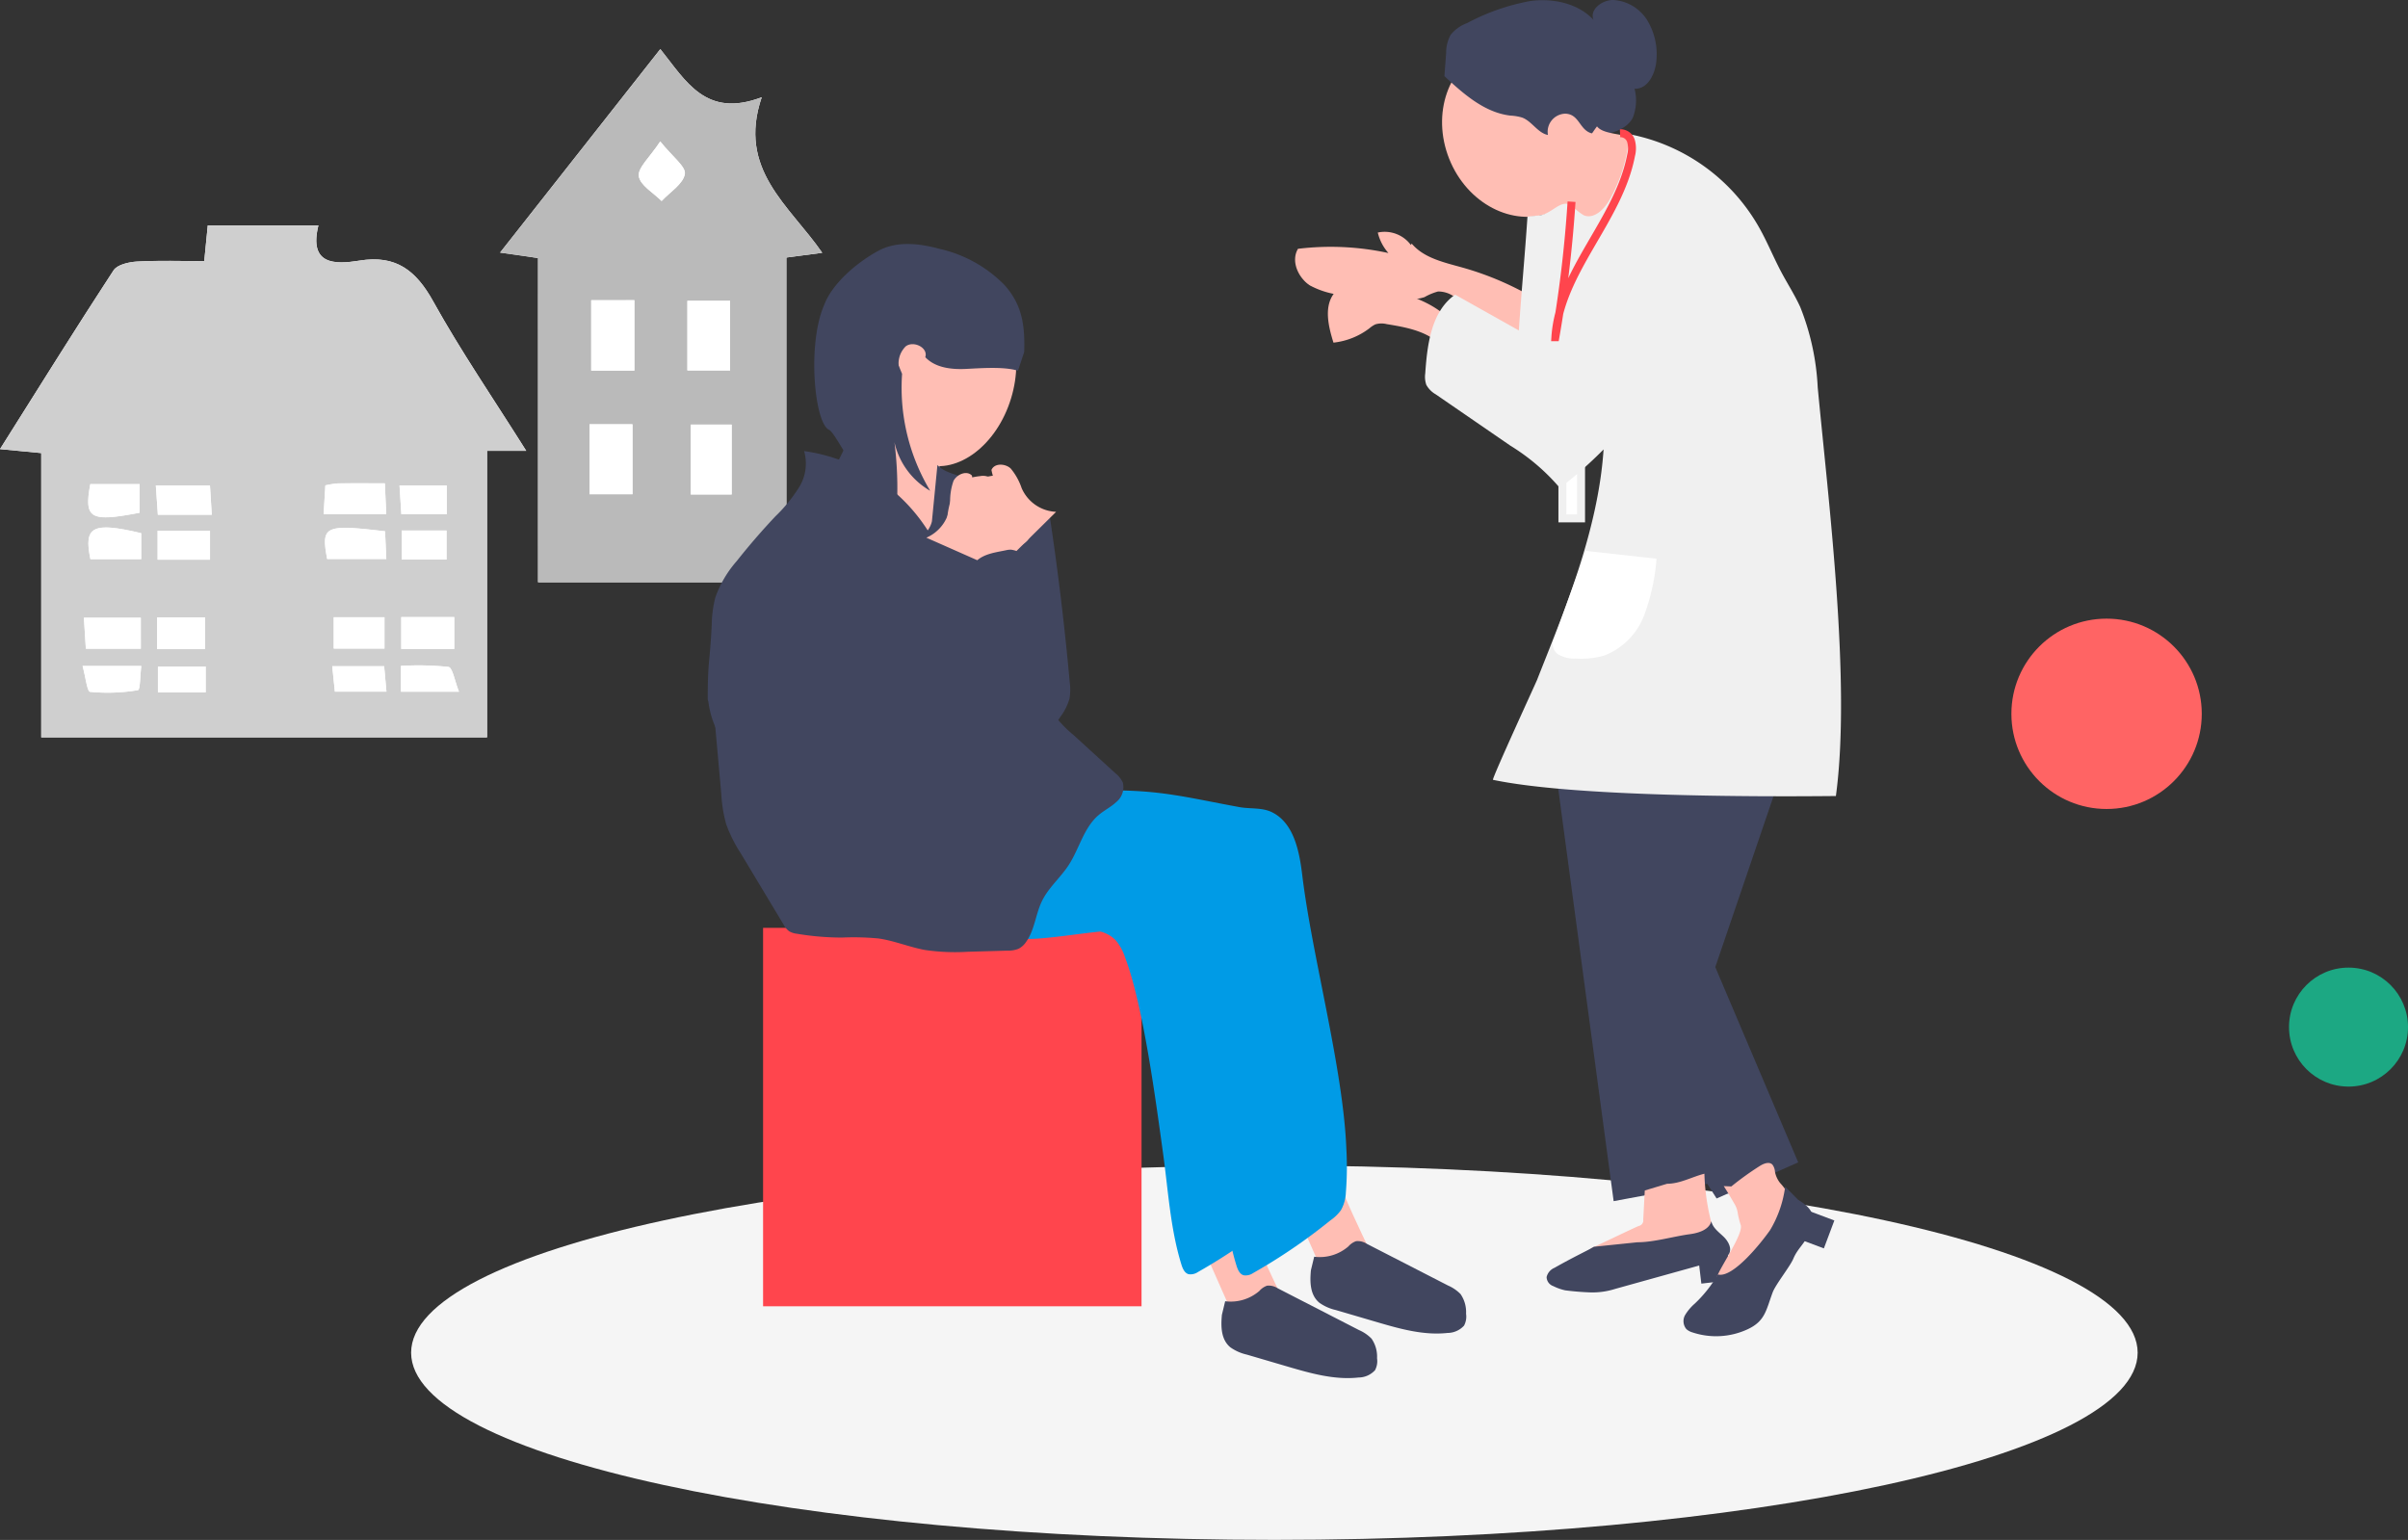
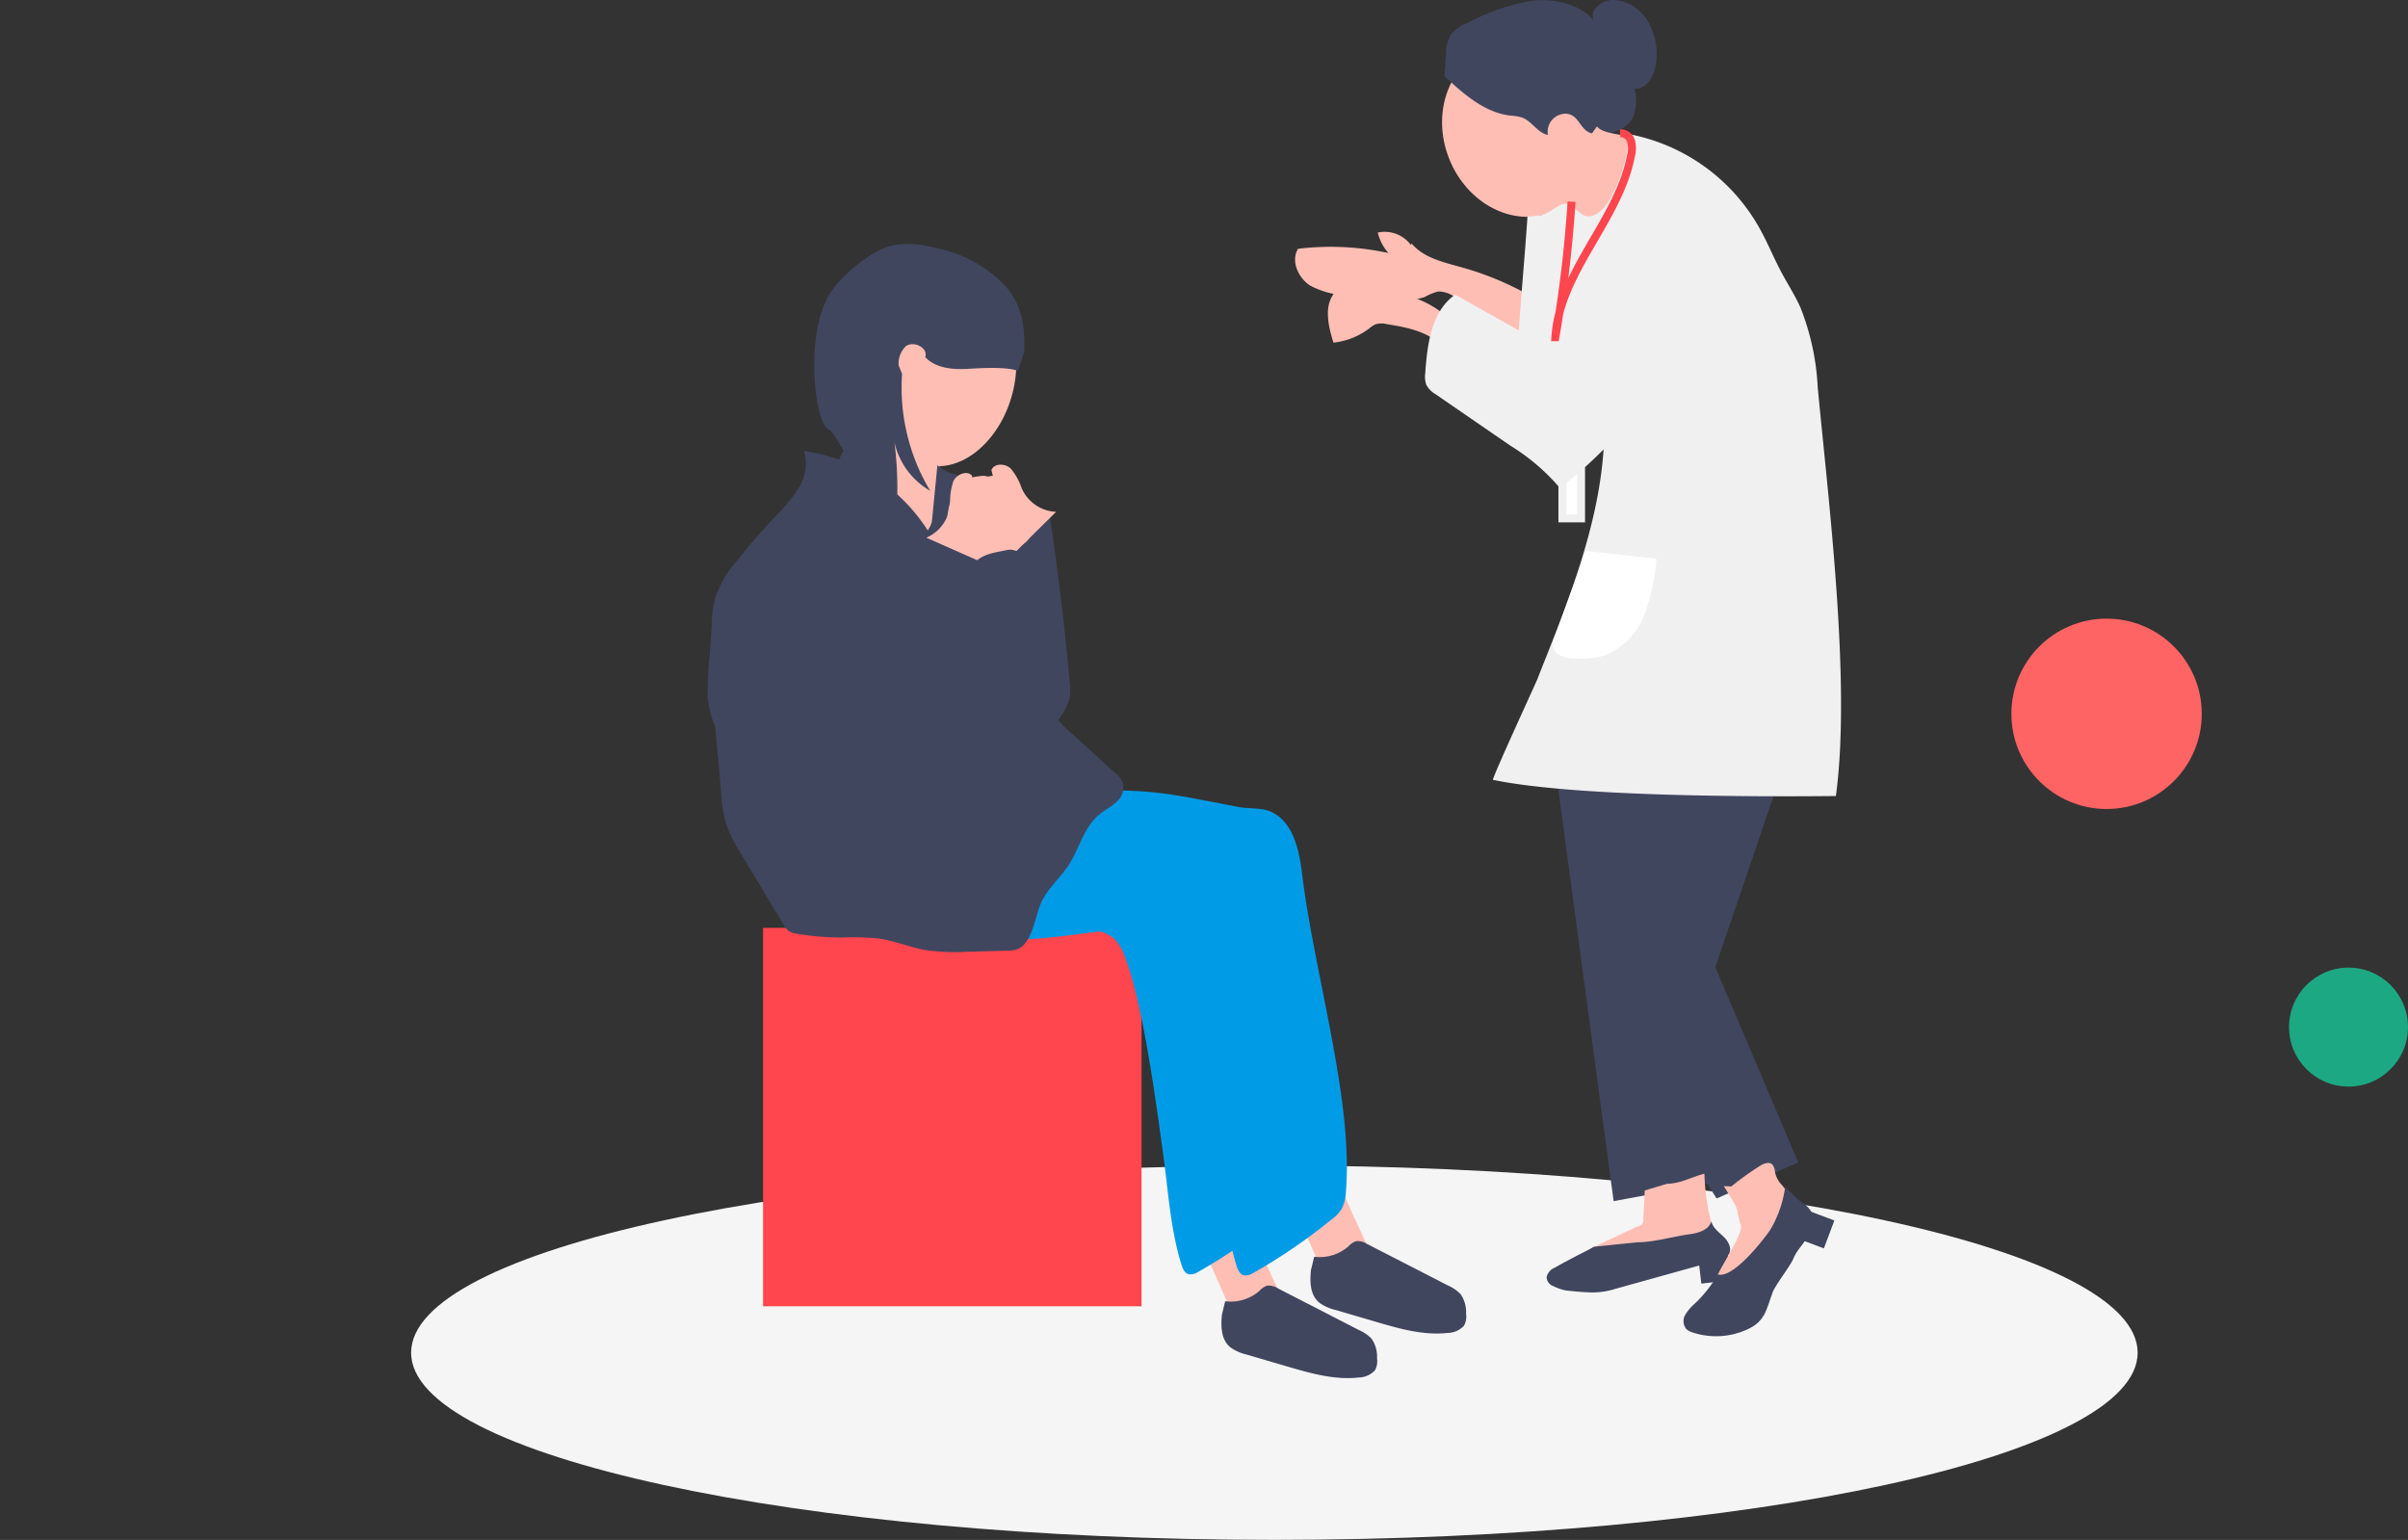
<svg xmlns="http://www.w3.org/2000/svg" width="303.577" height="194.156" viewBox="0 0 303.577 194.156">
  <rect x="0" y="0" width="303.577" height="194.156" fill="#333333" stroke="none" />
  <defs>
    <clipPath id="clip-path">
-       <rect id="長方形_230" data-name="長方形 230" width="103.659" height="86.776" fill="none" />
-     </clipPath>
+       </clipPath>
    <clipPath id="clip-path-2">
      <rect id="長方形_518" data-name="長方形 518" width="142.877" height="173.754" fill="none" />
    </clipPath>
  </defs>
  <g id="ill2" transform="translate(-47.65 -1765.025)">
    <g id="グループ_319" data-name="グループ 319" transform="translate(47.65 1771.216)">
      <g id="グループ_318" data-name="グループ 318" transform="translate(0 0)" clip-path="url(#clip-path)">
        <path id="パス_1255" data-name="パス 1255" d="M84.571,0c3.216,4,5.719,8.771,12.784,6.068-3.111,9.15,3.492,13.623,7.629,19.611l-4.521.6V67.22H69.157V26.342l-4.782-.689C71.229,16.946,77.766,8.644,84.571,0" transform="translate(-1.325 0)" fill="#fff" />
        <path id="パス_1256" data-name="パス 1256" d="M25.748,27.2c.163-1.652.294-2.982.444-4.5h13.95c-1.234,5,2.068,4.934,5.189,4.434,4.6-.738,7.12,1.245,9.293,5.157,3.471,6.253,7.535,12.176,11.717,18.826H61.4V87.243H5.2V51.4L0,50.9C4.881,43.16,9.514,35.71,14.313,28.367c.475-.727,1.947-1.057,2.981-1.114,2.755-.15,5.523-.051,8.453-.051" transform="translate(0 -0.467)" fill="#fff" />
        <path id="パス_1257" data-name="パス 1257" d="M14.313,28.367C9.515,35.71,4.881,43.16,0,50.9l5.2.5V87.243H61.4V51.119H66.34C62.159,44.47,58.1,38.545,54.623,32.292c-2.172-3.912-4.689-5.9-9.293-5.157-3.121.5-6.422.562-5.189-4.434H26.193c-.15,1.518-.281,2.848-.444,4.5-2.93,0-5.7-.1-8.453.051-1.034.057-2.506.387-2.982,1.114M50.546,81.49V78.235a37.367,37.367,0,0,1,5.994.128c.518.085.776,1.751,1.327,3.126ZM57.269,76.1H50.586V72.078h6.683ZM50.642,61.167h5.652V64.83H50.642Zm5.682-5.692v3.641H50.6c-.074-1.159-.143-2.259-.23-3.641ZM42.217,81.482c-.09-.881-.19-1.842-.332-3.209h6.546c.09.986.177,1.945.291,3.209ZM42.074,72.1h6.4v3.944h-6.4Zm-.828-7.349c-.78-4.176-.349-4.4,7.3-3.492.054,1.191.1,2.19.158,3.492Zm-.229-9.278a11.782,11.782,0,0,1,1.541-.249c1.841-.024,3.681-.01,5.958-.01.061,1.3.114,2.462.179,3.9H40.8c.083-1.378.15-2.475.22-3.64M25.932,81.568H19.911V78.324h6.021Zm-6.126-9.45h6.05v4.006h-6.05Zm6.672-7.274h-6.61V61.19h6.61Zm-.006-9.355c.067,1.072.133,2.165.227,3.689H19.9c-.083-1.2-.159-2.294-.256-3.689ZM17.4,81.289a22.933,22.933,0,0,1-6.043.214c-.37-.04-.553-1.832-.944-3.259h7.4c-.144,1.166-.134,3-.413,3.044m-6.819-9.13h7.172v3.909H10.822c-.072-1.162-.149-2.372-.245-3.909M17.8,64.78H11.4c-.863-4.141.259-4.73,6.4-3.28Zm-.194-9.455v3.6c-6.232,1.208-7.036.774-6.223-3.6Z" transform="translate(0 -0.467)" fill="#cfcfcf" />
        <path id="パス_1258" data-name="パス 1258" d="M69.157,67.22h31.306V26.279l4.521-.6c-4.137-5.988-10.739-10.461-7.629-19.611C90.289,8.771,87.787,4,84.571,0l-20.2,25.654,4.782.689Zm24.41-11.068H88.409V47.345h5.158ZM87.985,31.736h5.382v8.778H87.985Zm-3.42-20.092c1.538,1.927,3.267,3.186,3.1,4.109-.225,1.268-1.885,2.28-2.93,3.4-1.024-1.035-2.711-1.975-2.877-3.133-.151-1.049,1.358-2.335,2.7-4.378m-8.7,20.017H81.3v8.875H75.861Zm-.213,15.644h5.418v8.818H75.648Z" transform="translate(-1.325 0)" fill="#bababa" />
        <path id="パス_1259" data-name="パス 1259" d="M49.373,55.9c-2.278,0-4.117-.014-5.958.01a11.757,11.757,0,0,0-1.541.249c-.071,1.165-.138,2.262-.221,3.64h7.9c-.066-1.436-.119-2.6-.179-3.9" transform="translate(-0.857 -1.15)" fill="#fff" />
        <path id="パス_1260" data-name="パス 1260" d="M42.106,65.557h7.454c-.058-1.3-.1-2.3-.156-3.492-7.647-.9-8.078-.685-7.3,3.492" transform="translate(-0.861 -1.268)" fill="#fff" />
        <rect id="長方形_220" data-name="長方形 220" width="6.397" height="3.944" transform="translate(42.074 71.636)" fill="#fff" />
        <path id="パス_1261" data-name="パス 1261" d="M17.971,73.2H10.8c.1,1.537.172,2.747.245,3.909h6.927Z" transform="translate(-0.222 -1.506)" fill="#fff" />
        <rect id="長方形_221" data-name="長方形 221" width="6.683" height="4.017" transform="translate(50.586 71.611)" fill="#fff" />
        <rect id="長方形_222" data-name="長方形 222" width="6.609" height="3.653" transform="translate(19.869 60.722)" fill="#fff" />
        <path id="パス_1262" data-name="パス 1262" d="M27.112,59.865c-.1-1.524-.161-2.617-.227-3.689H20.062c.1,1.4.173,2.494.256,3.689Z" transform="translate(-0.413 -1.156)" fill="#fff" />
        <path id="パス_1263" data-name="パス 1263" d="M11.636,65.579h6.4V62.3c-6.142-1.45-7.263-.861-6.4,3.28" transform="translate(-0.234 -1.267)" fill="#fff" />
        <path id="パス_1264" data-name="パス 1264" d="M17.842,59.6v-3.6H11.618c-.813,4.369-.009,4.8,6.223,3.6" transform="translate(-0.234 -1.153)" fill="#fff" />
        <rect id="長方形_223" data-name="長方形 223" width="6.049" height="4.006" transform="translate(19.806 71.649)" fill="#fff" />
        <path id="パス_1265" data-name="パス 1265" d="M57.381,59.8V56.163H51.424c.087,1.382.157,2.482.23,3.641Z" transform="translate(-1.058 -1.156)" fill="#fff" />
        <rect id="長方形_224" data-name="長方形 224" width="5.652" height="3.663" transform="translate(50.641 60.7)" fill="#fff" />
        <path id="パス_1266" data-name="パス 1266" d="M11.571,82.671a22.932,22.932,0,0,0,6.043-.214c.279-.045.269-1.878.413-3.044h-7.4c.392,1.426.575,3.218.945,3.259" transform="translate(-0.219 -1.634)" fill="#fff" />
        <path id="パス_1267" data-name="パス 1267" d="M42.765,79.441c.142,1.366.241,2.327.332,3.209H49.6c-.115-1.263-.2-2.222-.291-3.209Z" transform="translate(-0.88 -1.635)" fill="#fff" />
        <path id="パス_1268" data-name="パス 1268" d="M57.6,79.529a37.253,37.253,0,0,0-5.994-.129v3.255h7.321c-.551-1.375-.809-3.04-1.327-3.125" transform="translate(-1.062 -1.633)" fill="#fff" />
        <rect id="長方形_225" data-name="長方形 225" width="6.021" height="3.244" transform="translate(19.91 77.857)" fill="#fff" />
        <rect id="長方形_226" data-name="長方形 226" width="5.158" height="8.806" transform="translate(87.084 47.345)" fill="#fff" />
        <rect id="長方形_227" data-name="長方形 227" width="5.436" height="8.875" transform="translate(74.536 31.662)" fill="#fff" />
        <rect id="長方形_228" data-name="長方形 228" width="5.418" height="8.818" transform="translate(74.323 47.306)" fill="#fff" />
        <rect id="長方形_229" data-name="長方形 229" width="5.382" height="8.778" transform="translate(86.66 31.736)" fill="#fff" />
        <path id="パス_1269" data-name="パス 1269" d="M85.1,19.4c1.045-1.122,2.705-2.134,2.93-3.4.164-.923-1.565-2.182-3.1-4.109-1.346,2.043-2.855,3.329-2.7,4.378.166,1.158,1.852,2.1,2.877,3.133" transform="translate(-1.692 -0.245)" fill="#fff" />
      </g>
    </g>
    <path id="パス_1239" data-name="パス 1239" d="M108.833,0C168.94,0,217.666,10.567,217.666,23.6S168.94,47.2,108.833,47.2,0,36.638,0,23.6,48.726,0,108.833,0Z" transform="translate(99.479 1911.977)" fill="#f5f5f5" />
    <circle id="楕円形_7" data-name="楕円形 7" cx="12" cy="12" r="12" transform="translate(301.227 1843.025)" fill="#ff6464" />
    <circle id="楕円形_8" data-name="楕円形 8" cx="7.5" cy="7.5" r="7.5" transform="translate(336.227 1887.025)" fill="#1ca883" />
    <g id="グループ_652" data-name="グループ 652" transform="translate(136.873 1765.025)">
      <rect id="長方形_513" data-name="長方形 513" width="47.713" height="47.713" transform="translate(6.978 116.987)" fill="#ff454d" />
      <rect id="長方形_514" data-name="長方形 514" width="2.355" height="9.942" transform="translate(107.748 55.419)" fill="#fff" />
      <rect id="長方形_515" data-name="長方形 515" width="2.355" height="9.942" transform="translate(107.748 55.419)" fill="none" stroke="#f0f0f0" stroke-miterlimit="10" stroke-width="1" />
      <rect id="長方形_516" data-name="長方形 516" width="3.761" height="4.644" transform="translate(124.717 157.232) rotate(-6.795)" fill="#41465f" />
      <g id="グループ_612" data-name="グループ 612">
        <g id="グループ_611" data-name="グループ 611" clip-path="url(#clip-path-2)">
          <path id="パス_2505" data-name="パス 2505" d="M58.789,130.314c0,.939,3.523,8.222,3.523,8.222l-5.872,2.818-4.463-10.1Z" transform="translate(9.572 23.997)" fill="#ffbeb4" />
          <path id="パス_2506" data-name="パス 2506" d="M55.162,138.858a5.514,5.514,0,0,0,4.314-1.3,2.271,2.271,0,0,1,.965-.661,2.057,2.057,0,0,1,1.344.327L72.047,142.5a4.943,4.943,0,0,1,1.569,1.076,3.985,3.985,0,0,1,.694,2.477,2.408,2.408,0,0,1-.256,1.5,2.83,2.83,0,0,1-2.076.921c-3.023.335-6.034-.525-8.925-1.372l-5.147-1.511a5.826,5.826,0,0,1-2.081-.917c-1.208-.989-1.21-2.664-1.073-4.109Z" transform="translate(10.072 25.206)" fill="#41465f" />
          <path id="パス_2507" data-name="パス 2507" d="M68.266,125.575c0,.939,3.523,8.222,3.523,8.222l-5.872,2.818-4.463-10.1Z" transform="translate(11.317 23.125)" fill="#ffbeb4" />
          <path id="パス_2508" data-name="パス 2508" d="M64.639,134.119a5.514,5.514,0,0,0,4.314-1.3,2.271,2.271,0,0,1,.965-.661,2.057,2.057,0,0,1,1.344.327l10.262,5.269a4.944,4.944,0,0,1,1.569,1.076,3.986,3.986,0,0,1,.694,2.477,2.407,2.407,0,0,1-.256,1.5,2.83,2.83,0,0,1-2.076.921c-3.023.335-6.034-.525-8.925-1.372l-5.148-1.511a5.826,5.826,0,0,1-2.081-.917c-1.208-.989-1.21-2.664-1.073-4.109Z" transform="translate(11.817 24.333)" fill="#41465f" />
          <path id="パス_2509" data-name="パス 2509" d="M37.492,54.809q1.59,10.5,2.546,21.086a6.876,6.876,0,0,1-.026,2.091,6.951,6.951,0,0,1-1.142,2.288l-4.635,6.979c-2.213-2.1-2.7-5.389-3.009-8.422a113.819,113.819,0,0,1-.721-17.868,7.679,7.679,0,0,1,.728-3.352c.561-1.007,1.786-2.025,2.917-1.8Z" transform="translate(5.597 10.093)" fill="#41465f" />
          <path id="パス_2510" data-name="パス 2510" d="M29.422,51.991A17.628,17.628,0,0,1,31.4,53.672a21.825,21.825,0,0,1,5.326,9.62,65.141,65.141,0,0,1,1.815,10.955,14.866,14.866,0,0,1,.051,4.219,5.014,5.014,0,0,1-2.179,3.48c-1.3-1.565-3.471-2.162-4.855-3.652a10.427,10.427,0,0,1-1.9-3.607c-.851-2.313-1.7-4.626-2.5-6.959a21.777,21.777,0,0,1-1.281-5.2,11.8,11.8,0,0,1,1.052-6.051Z" transform="translate(4.757 9.574)" fill="#41465f" />
          <path id="パス_2511" data-name="パス 2511" d="M32.182,81.513a8,8,0,0,0,4.833,3.242,23.762,23.762,0,0,0,5.921.529c6.147.033,9.571,2.071,15.718,2.105a9.323,9.323,0,0,1,4.12.649c2.754,1.361,3.451,4.9,3.817,7.95,1.21,10.076,5.144,24.274,5.554,34.415a40.516,40.516,0,0,1-.06,5.6,4.889,4.889,0,0,1-.613,2.2,5.477,5.477,0,0,1-1.351,1.307,71.255,71.255,0,0,1-9.741,6.638,1.646,1.646,0,0,1-1.175.272c-.514-.146-.754-.721-.912-1.232-1.391-4.509-1.655-9.273-2.3-13.947-.883-6.372-2.5-18.758-4.8-24.766a6.485,6.485,0,0,0-1.128-2.1c-1.069-1.181-2.805-1.452-4.4-1.5-4.274-.123-8.5.854-12.764,1.119a66.359,66.359,0,0,1-9.6-.265c-3.638-.3-7.267-.683-10.9-1.065-1.389-.146-2.932-.372-3.8-1.464a4.676,4.676,0,0,1-.808-2.539,38.112,38.112,0,0,1,.181-6.734q.281-3.266.562-6.534c.231-2.683.682-5.749,2.95-7.2,1.483-.949,3.362-.931,5.121-.881,4.876.14,9.864.589,14.037,3.114Z" transform="translate(1.419 14.234)" fill="#009be6" />
          <path id="パス_2512" data-name="パス 2512" d="M38.05,81.63a8,8,0,0,0,4.833,3.242A23.762,23.762,0,0,0,48.8,85.4c6.147.033,9.352.937,15.718,2.105,1.38.253,2.862.027,4.12.649,2.754,1.361,3.451,4.9,3.817,7.95,1.21,10.076,5.144,24.274,5.554,34.415a40.521,40.521,0,0,1-.06,5.6,4.889,4.889,0,0,1-.613,2.2,5.476,5.476,0,0,1-1.351,1.307,71.256,71.256,0,0,1-9.741,6.638,1.646,1.646,0,0,1-1.175.272c-.514-.146-.754-.721-.912-1.232-1.391-4.509-1.655-9.273-2.3-13.947-.883-6.372-2.5-18.758-4.8-24.767a6.485,6.485,0,0,0-1.128-2.1c-1.069-1.181-2.805-1.452-4.4-1.5-4.274-.123-8.5.854-12.764,1.119a66.356,66.356,0,0,1-9.6-.265c-3.638-.3-7.267-.683-10.9-1.065-1.389-.146-2.932-.372-3.8-1.464a4.676,4.676,0,0,1-.808-2.539,38.113,38.113,0,0,1,.181-6.734q.281-3.266.562-6.534c.231-2.683.682-5.749,2.95-7.2,1.483-.949,3.362-.931,5.121-.88,4.876.139,9.864.587,14.037,3.113Z" transform="translate(2.5 14.255)" fill="#009be6" />
          <path id="パス_2513" data-name="パス 2513" d="M19.468,39.795c-1.793,5.872.18,11.68,4.411,12.974s9.111-2.422,10.9-8.295S34.6,32.793,30.375,31.5s-9.113,2.422-10.907,8.293" transform="translate(3.463 5.754)" fill="#ffbeb4" />
          <path id="パス_2514" data-name="パス 2514" d="M20.053,41.03,14.51,50.384,25.889,60.945l.92-9-1.04-2.6.866-4.85Z" transform="translate(2.672 7.556)" fill="#ffbeb4" />
          <path id="パス_2515" data-name="パス 2515" d="M37.025,41.958c-1.755-.546-4.721-.317-6.557-.227s-3.871-.141-5.13-1.481c.4-1.187-1.47-2.122-2.468-1.364a3.042,3.042,0,0,0-.612,3.453c-1.989,2.149-2.721,11.289-5.641,11.524-.757.062-2.706-4.142-3.4-4.448-1.85-.811-2.8-10.828-.611-15.785,1.063-2.776,4.248-5.416,6.867-6.82,2.322-1.242,5.164-.9,7.7-.21a16.569,16.569,0,0,1,8.145,4.544c2.1,2.351,2.619,4.8,2.489,8.458Z" transform="translate(2.089 4.784)" fill="#41465f" />
          <path id="パス_2516" data-name="パス 2516" d="M28.482,59.291A22.079,22.079,0,0,0,12.153,48.03a5.687,5.687,0,0,1-.636,4.561,19.349,19.349,0,0,1-2.99,3.67Q5.973,58.97,3.659,61.893A14.047,14.047,0,0,0,.954,66.5a14.865,14.865,0,0,0-.449,3.444C.265,74.831,0,74.412,0,79.3c0,.776,5.117,4.783,5.56,5.42a16.935,16.935,0,0,0,3.335,2.5c1.653.677,2.39-.014,4.169.139,7.957.681,10.621,2.791,17.8-.716q-.334-2.256-.669-4.512A1,1,0,0,0,28.884,81.1l-10.816.442a1.279,1.279,0,0,1-.909-.194,1.221,1.221,0,0,1-.314-.806,25.547,25.547,0,0,1,1.005-9.391,23.831,23.831,0,0,1,2.727-6.891,10.7,10.7,0,0,1,5.613-4.772Z" transform="translate(0 8.845)" fill="#41465f" />
          <path id="パス_2517" data-name="パス 2517" d="M25.495,49.509c1.034,1.155,2.866,1.157,4.114,2.075a5.116,5.116,0,0,1,1.736,3.96c.072,1.49-.167,2.986-.017,4.469.521,5.131,5.393,8.7,7.2,13.525a12.029,12.029,0,0,1,.436,6.958,4.292,4.292,0,0,1-.922,1.976,5.041,5.041,0,0,1-3.177,1.211,59.782,59.782,0,0,1-15.038-.052.636.636,0,0,1-.348-.117.654.654,0,0,1-.165-.454,127.811,127.811,0,0,1-.361-17.572,7.537,7.537,0,0,1,.861-3.741c1.3-2.038,4.435-2.779,4.986-5.131Z" transform="translate(3.464 9.117)" fill="#41465f" />
          <path id="パス_2518" data-name="パス 2518" d="M24.041,56.972c-1.253-.819-2.959-.154-4.111.8a14.738,14.738,0,0,0-3.869,5.7A33.3,33.3,0,0,0,13.413,75.4c-.086,2.6.422,5.673,2.744,6.848a7.718,7.718,0,0,0,3.914.475,5.162,5.162,0,0,0,1.959-.36,4.091,4.091,0,0,0,1.679-1.744c1.644-2.848,1.734-6.315,1.545-9.6a48.753,48.753,0,0,1-.129-8.22c.2-1.756.684-4.676-1.083-5.832" transform="translate(2.468 10.423)" fill="#41465f" />
          <path id="パス_2519" data-name="パス 2519" d="M.041,77.58a11.226,11.226,0,0,0,7.415,9.569,14.442,14.442,0,0,0,12.3-1.543c6.386-3.944,11.463-19.161,16.423-24.795l-9.325-3.416a1.411,1.411,0,0,0-.667-.127,1.417,1.417,0,0,0-.746.475c-3.7,3.653-9.568,14.842-13.384,18.369a6.991,6.991,0,0,1-2.645,1.773,6.651,6.651,0,0,1-2.108.155c-1.979-.079-3.937-.59-5.916-.512Z" transform="translate(0.008 10.545)" fill="#41465f" />
          <path id="パス_2520" data-name="パス 2520" d="M.675,76.376q.458,5.107.915,10.212A17.468,17.468,0,0,0,2.2,90.346a17.557,17.557,0,0,0,1.831,3.67L9.42,102.98a2.563,2.563,0,0,0,.721.876,2.5,2.5,0,0,0,.973.314,34.363,34.363,0,0,0,5.683.482,33.46,33.46,0,0,1,4.586.112c2.015.281,3.92,1.1,5.922,1.461a26.26,26.26,0,0,0,5.381.217l4.965-.141a3.526,3.526,0,0,0,1.4-.232,2.559,2.559,0,0,0,.953-.854c1.1-1.517,1.2-3.532,2.033-5.211s2.315-2.915,3.335-4.476c1.35-2.066,1.9-4.712,3.775-6.313.7-.6,1.552-1.01,2.225-1.641a2.418,2.418,0,0,0,.835-2.471,3.211,3.211,0,0,0-.926-1.16L46,79.121a14.957,14.957,0,0,1-3.2-3.632,1.9,1.9,0,0,0-.559-.737,1.74,1.74,0,0,0-1.1-.139c-7.46.65-14.959-1.558-22.414-.835C15.585,74.084,12.492,75,9.326,75Z" transform="translate(0.124 13.559)" fill="#41465f" />
          <path id="パス_2521" data-name="パス 2521" d="M33.784,58.622a27.561,27.561,0,0,1,5.069,11.041,6.884,6.884,0,0,1,.089,3.268,13.6,13.6,0,0,1-1.286,2.552,12.339,12.339,0,0,1-1.268,2.265,2.243,2.243,0,0,1-2.294.864c-.747-3.035-1.5-6.168-1.01-9.254.162-1.023.459-2.023.606-3.049a21.011,21.011,0,0,0-.147-5.359Z" transform="translate(6.064 10.795)" fill="#41465f" />
          <path id="パス_2522" data-name="パス 2522" d="M23.277,58.517a4.966,4.966,0,0,0,3-4.348,7.681,7.681,0,0,1,.417-2.8c.425-.85,1.678-1.372,2.33-.682a7.182,7.182,0,0,1-.1,2.954c.442-.648.181-1.622.7-2.214a1.911,1.911,0,0,1,1-.513,9.675,9.675,0,0,1,2.075-.31,1.8,1.8,0,0,1,.766.092,1.977,1.977,0,0,1,.664.551A11.658,11.658,0,0,1,36.59,54.8a3.962,3.962,0,0,1-.585,4.085c-1.594,1.647-4.56.99-6.308,2.473" transform="translate(4.286 9.276)" fill="#ffbeb4" />
          <path id="パス_2523" data-name="パス 2523" d="M39.232,55.423a4.968,4.968,0,0,1-4.349-3,7.694,7.694,0,0,0-1.381-2.47c-.7-.644-2.056-.688-2.422.188a7.212,7.212,0,0,0,1.14,2.727c-.642-.449-.744-1.453-1.434-1.825a1.921,1.921,0,0,0-1.113-.127,9.629,9.629,0,0,0-2.049.445,1.781,1.781,0,0,0-.684.358,1.979,1.979,0,0,0-.426.75,11.639,11.639,0,0,0-1.048,4.2,3.96,3.96,0,0,0,1.994,3.613c2.073.976,4.615-.689,6.775.078" transform="translate(4.69 9.111)" fill="#ffbeb4" />
          <path id="パス_2524" data-name="パス 2524" d="M92.349,73.962,90.325,84.08l7.252,53.962,11.8-2.192,1.181,1.854,10.287-4.553-10.455-24.62L120.848,77.84l-8.431-5.059Z" transform="translate(16.633 13.403)" fill="#41465f" />
          <path id="パス_2525" data-name="パス 2525" d="M96.8,12.1c2.245,5.666.1,11.831-4.8,13.772s-10.683-1.081-12.929-6.747-.1-11.831,4.8-13.77S94.553,6.435,96.8,12.1" transform="translate(14.397 0.878)" fill="#ffbeb4" />
          <path id="パス_2526" data-name="パス 2526" d="M93.6,14.336a2.282,2.282,0,0,0-2.117,2.683c-1.3-.258-2.02-1.745-3.266-2.2a6.384,6.384,0,0,0-1.48-.246c-3.261-.387-5.9-2.735-8.306-4.971q.11-1.474.221-2.949a4.7,4.7,0,0,1,.551-2.24,4.7,4.7,0,0,1,2.089-1.5A27.287,27.287,0,0,1,89.344.114c2.831-.353,5.94.308,7.888,2.393C96.674,1.208,98.34-.039,99.751,0A5.427,5.427,0,0,1,104,2.553a8.252,8.252,0,0,1,1.168,4.938c-.094,1.71-1.053,3.767-2.764,3.7a5.991,5.991,0,0,1-.223,3.658c-.84,1.61-3.265,2.287-4.972,2.008-1.8-.292-1.671-2.528-3.612-2.525" transform="translate(14.443 0)" fill="#41465f" />
          <path id="パス_2527" data-name="パス 2527" d="M89.515,21.968l2.445,1.918q1.945,1.526,3.889,3.05a.212.212,0,0,0,.345-.019l2.05-1.953a16.384,16.384,0,0,0,1.423-1.473,8.341,8.341,0,0,0,1.8-6.222,3.263,3.263,0,0,0-.809-1.968c-1.041-1.024-4.159-.675-5.03-1.846-1.985,2.656-2.83,5.2-4.815,7.856Z" transform="translate(16.484 2.478)" fill="#ffbeb4" />
          <path id="パス_2528" data-name="パス 2528" d="M81.987,35.172c-2.192-2.275-5.372-3.272-8.456-3.961s-6.283-1.182-9.028-2.745a1.133,1.133,0,0,0-.953-.221.814.814,0,0,0-.4.823,2.4,2.4,0,0,0,1.69,1.89c.834.321,1.747.4,2.578.728-1.408,1.695-.819,4.219-.16,6.321a9.075,9.075,0,0,0,4.548-1.819,3.164,3.164,0,0,1,.751-.49,2.724,2.724,0,0,1,1.421-.024c2.4.39,4.96.855,6.717,2.538.155-.1.3-.214.454-.315Z" transform="translate(11.629 5.193)" fill="#ffbeb4" />
          <path id="パス_2529" data-name="パス 2529" d="M77.136,26.349a4.117,4.117,0,0,0-4.176-1.573A5.985,5.985,0,0,0,74.3,27.358,34.192,34.192,0,0,0,62.9,26.825c-.917,1.538.009,3.639,1.507,4.619A10.616,10.616,0,0,0,69.56,32.7l6.45.45a6.393,6.393,0,0,0,2.834-.23,7.31,7.31,0,0,1,1.706-.712,3.429,3.429,0,0,1,2.124.715L93.6,39.6a9.386,9.386,0,0,0,.372-5.755A38.11,38.11,0,0,0,83.75,29.221c-2.342-.665-4.96-1.191-6.519-3.062Z" transform="translate(11.515 4.545)" fill="#ffbeb4" />
          <path id="パス_2530" data-name="パス 2530" d="M89.282,24.684c-.34,5.061-.75,9.285-1.089,14.347l-8.03-4.508c-3,2.1-3.52,6.264-3.768,9.921a3.107,3.107,0,0,0,.134,1.448,3.1,3.1,0,0,0,1.191,1.2l9.438,6.49a26.059,26.059,0,0,1,6.207,5.311,52.356,52.356,0,0,0,5.511-4.857c-.692,10.474-5.185,20.911-8.4,29.091-.137.349-5.589,12.187-5.55,12.563,10.051,2.127,32.964,2.149,43.238,2.045,1.934-14.258-.937-37.2-2.291-51.522a31.352,31.352,0,0,0-2.2-10.126c-.689-1.512-1.594-2.913-2.374-4.379-1.068-2.006-1.9-4.135-3.066-6.09A23.975,23.975,0,0,0,102.1,14.284a19.253,19.253,0,0,1-2.554,8.423c-.677,1.138-1.927,2.31-3.155,1.811a6.87,6.87,0,0,1-1.419-1.131c-1.513-1.166-2.6,1.168-4.515,1.168Z" transform="translate(14.064 2.63)" fill="#f0f0f0" />
          <path id="パス_2531" data-name="パス 2531" d="M100.828,127.086l-.192,3.655a.717.717,0,0,1-.567.819c-.584.225-5.51,2.615-6.092,2.838.559.785,4.666-.075,5.625-.174,1.265-.13,3.1-.583,4.056-.707a11.285,11.285,0,0,0,5.7-1.884,27.393,27.393,0,0,1-1.012-6.662c-1.571.4-3.076,1.267-4.7,1.267Z" transform="translate(17.306 23.014)" fill="#ffbeb4" />
          <path id="パス_2532" data-name="パス 2532" d="M108.314,126.746q.668,1.043,1.278,2.121a3.16,3.16,0,0,1,.5,1.364,10.134,10.134,0,0,0,.375,1.458c.269,1.205-2.577,5.188-3.063,6.617-.058.173.493.735.654.818.246.126,3.757-2.96,3.991-3.107,1.217-.767,1.518-2.4,2.486-3.468a6.706,6.706,0,0,0,1.822-3.832,2.583,2.583,0,0,0-.244-1.494,7.274,7.274,0,0,0-.7-.877,3.266,3.266,0,0,1-.641-1.389,1.692,1.692,0,0,0-.328-.926c-.419-.413-1.119-.123-1.614.194a37.52,37.52,0,0,0-3.562,2.564Z" transform="translate(19.778 22.802)" fill="#ffbeb4" />
          <path id="パス_2533" data-name="パス 2533" d="M95.271,133.25c-.785.48-2.355,1.177-4.97,2.657a1.678,1.678,0,0,0-.989,1.163,1.237,1.237,0,0,0,.842,1.141,6.408,6.408,0,0,0,1.5.533c1.052.137,2.123.224,3.183.262a9.462,9.462,0,0,0,3.142-.449l12.972-3.61a2.161,2.161,0,0,0,1.322-.745c.456-.707-.05-1.645-.656-2.227s-1.368-1.12-1.536-1.944c-.295,1.085-1.607,1.485-2.721,1.635-2.063.277-4.512,1.017-6.592,1.017Z" transform="translate(16.446 23.945)" fill="#41465f" />
          <path id="パス_2534" data-name="パス 2534" d="M116.7,126.354a14.188,14.188,0,0,1-1.893,5.464c-1.11,1.594-4.721,6.124-6.59,5.6a16.3,16.3,0,0,1-2.912,3.678,6.1,6.1,0,0,0-1.223,1.448,1.563,1.563,0,0,0,.173,1.775,2,2,0,0,0,.779.413,9.447,9.447,0,0,0,6.989-.427c2.16-1.03,2.269-2.378,3.1-4.619.379-1.016,2.2-3.274,2.617-4.274.585-1.394,1.59-1.97,2.015-3.421s1.08-2.488-1.413-3.98Z" transform="translate(19.132 23.268)" fill="#41465f" />
          <rect id="長方形_517" data-name="長方形 517" width="3.761" height="4.644" transform="translate(136.365 155.769) rotate(-69.43)" fill="#41465f" />
          <path id="パス_2535" data-name="パス 2535" d="M22.354,40.418A25.26,25.26,0,0,0,25.9,55.162a9.43,9.43,0,0,1-4.714-7.571,46.321,46.321,0,0,1,.213,13.023,7.456,7.456,0,0,0-4.724-3.671,21.331,21.331,0,0,1-3.267-.727,2.5,2.5,0,0,1-1.7-2.58,5.387,5.387,0,0,0,2.862-2.766c.632-1.2,1.029-2.521,1.659-3.727.727-1.393,1.754-2.615,2.432-4.032a9.436,9.436,0,0,0,.779-6.1l1.308-.523" transform="translate(2.148 6.72)" fill="#41465f" />
          <path id="パス_2536" data-name="パス 2536" d="M94.137,58.658l8.914.985a25.911,25.911,0,0,1-1.577,7.178,8.734,8.734,0,0,1-5.067,5.048,10.685,10.685,0,0,1-3.535.364,4.017,4.017,0,0,1-2.189-.515,1.517,1.517,0,0,1-.545-1.983Z" transform="translate(16.564 10.802)" fill="#fff" />
          <path id="パス_2537" data-name="パス 2537" d="M98.4,14.191a1.376,1.376,0,0,1,1.38.977,3.463,3.463,0,0,1,.009,1.807c-1.567,8.2-9,14.6-9.545,22.932a157.473,157.473,0,0,0,2.04-17.087" transform="translate(16.618 2.611)" fill="none" stroke="#ff454d" stroke-miterlimit="10" stroke-width="1" />
        </g>
      </g>
    </g>
  </g>
</svg>